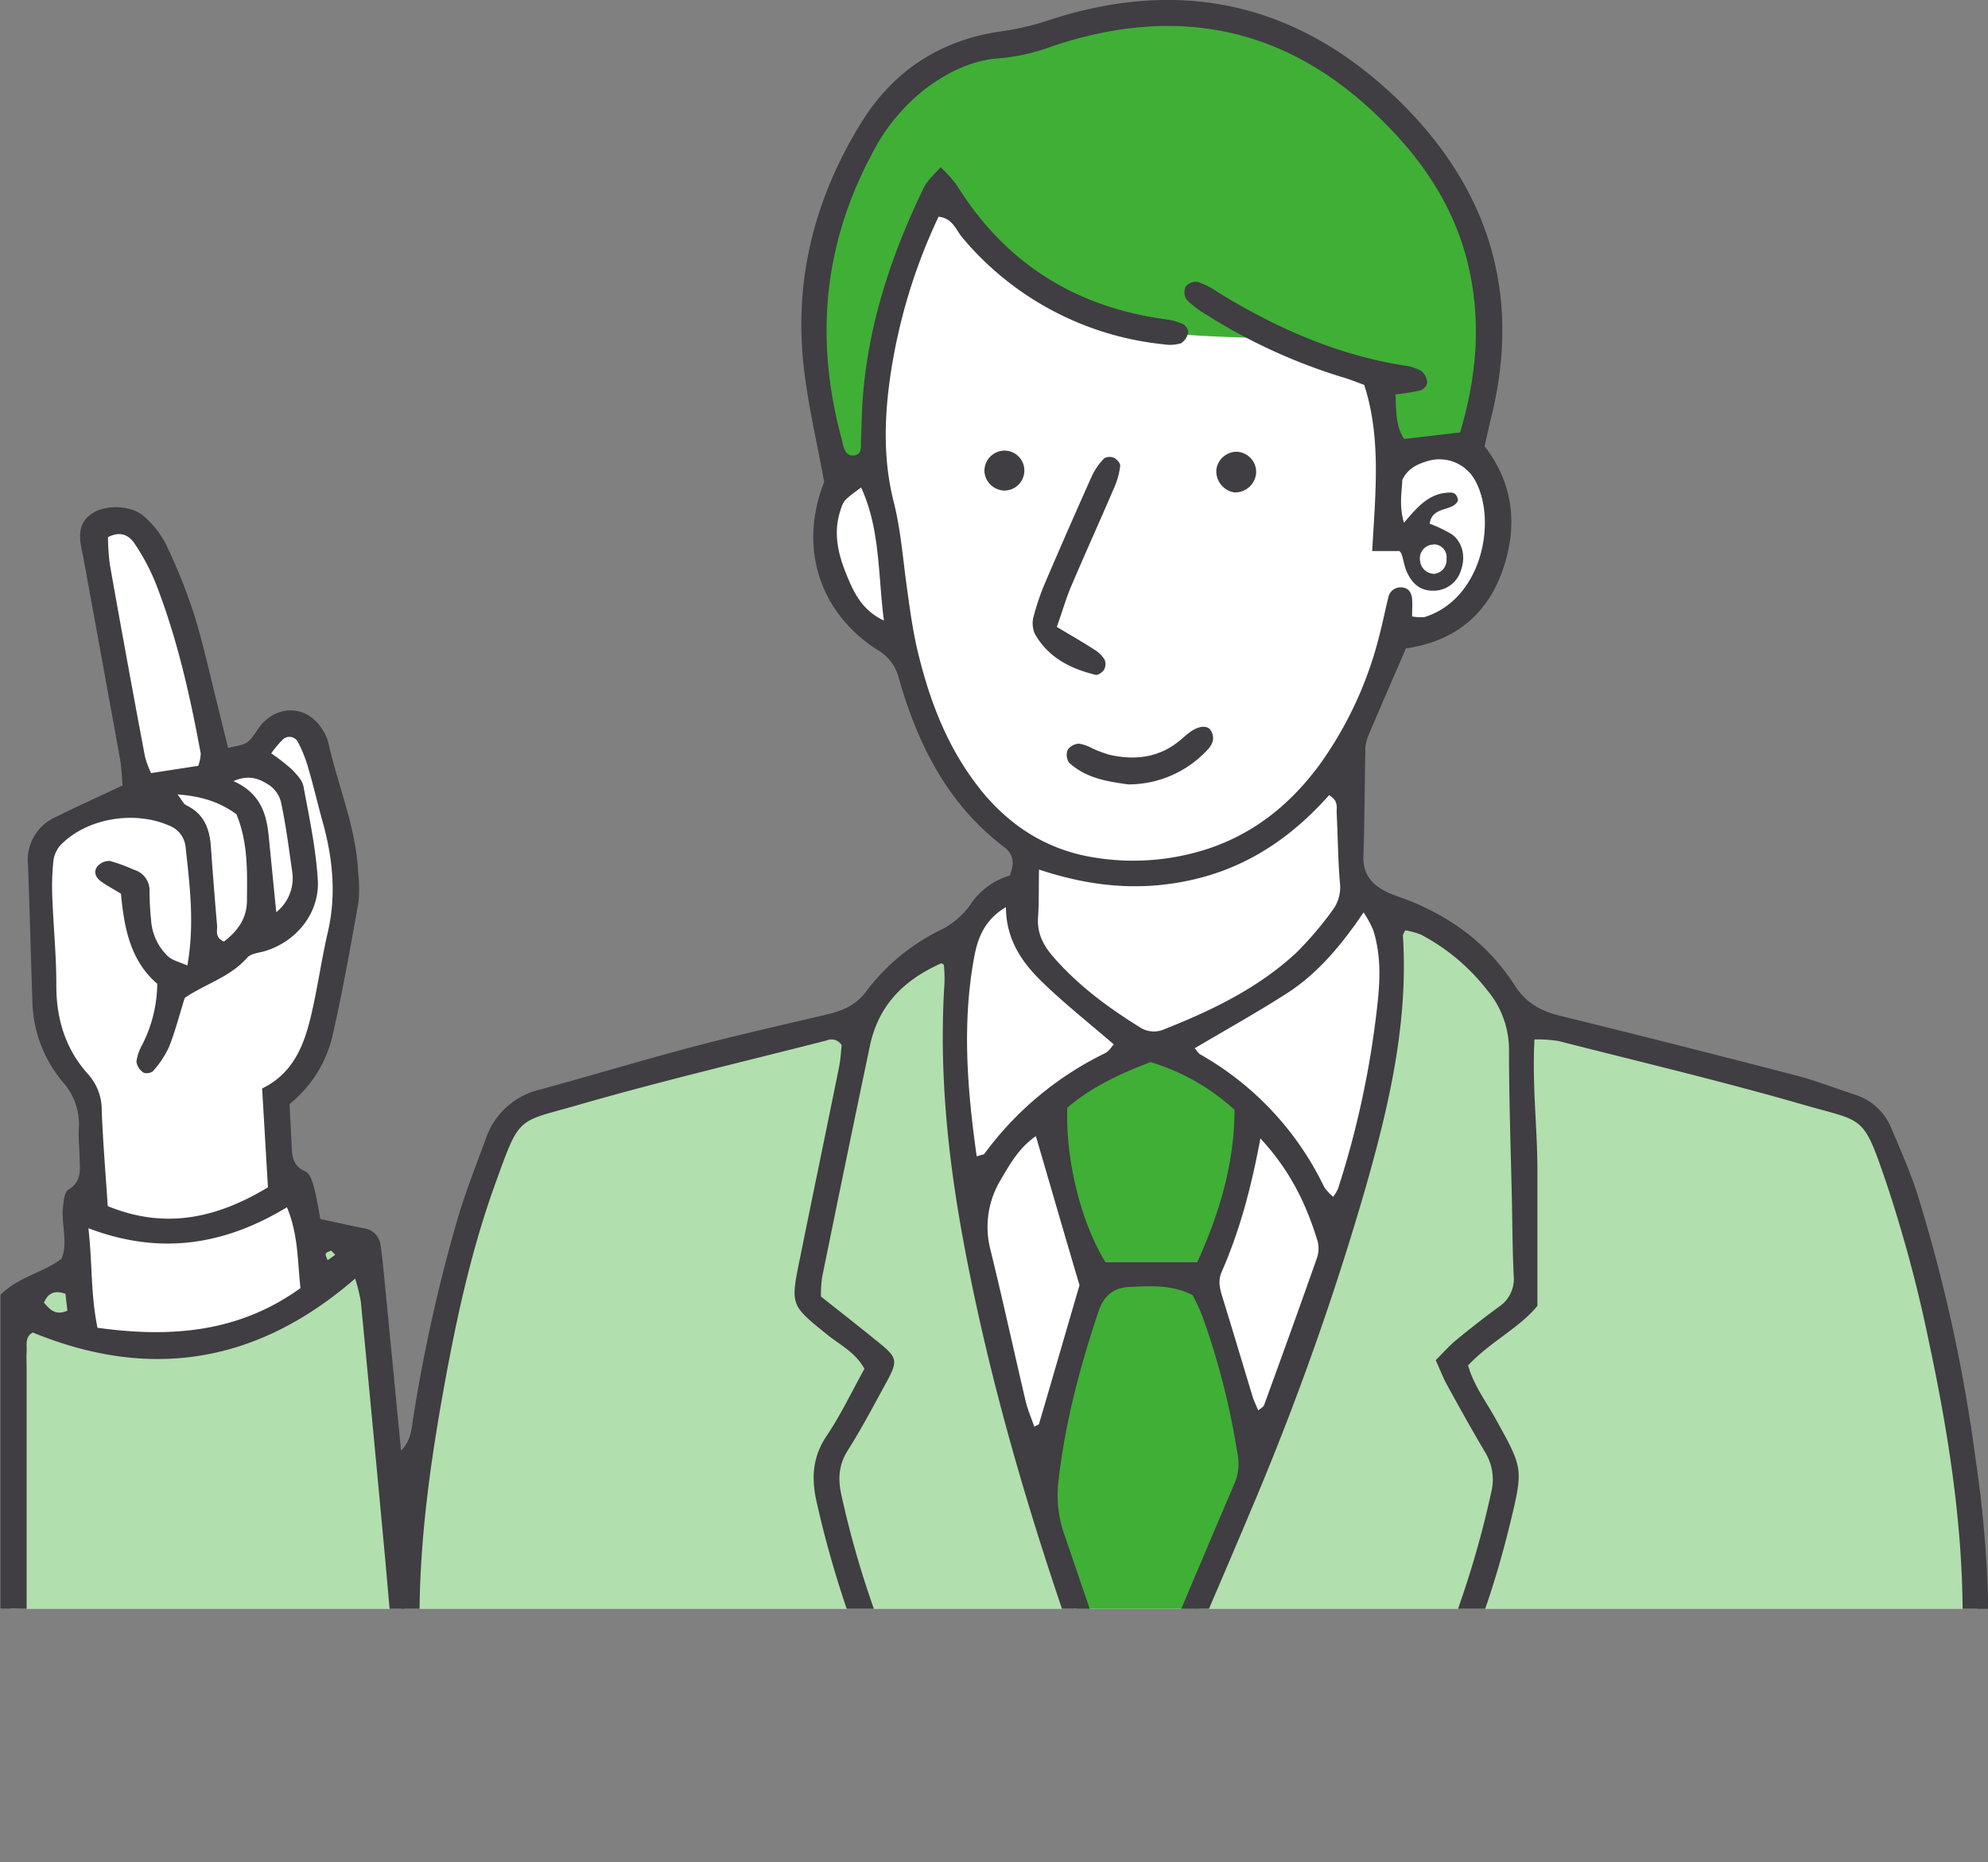
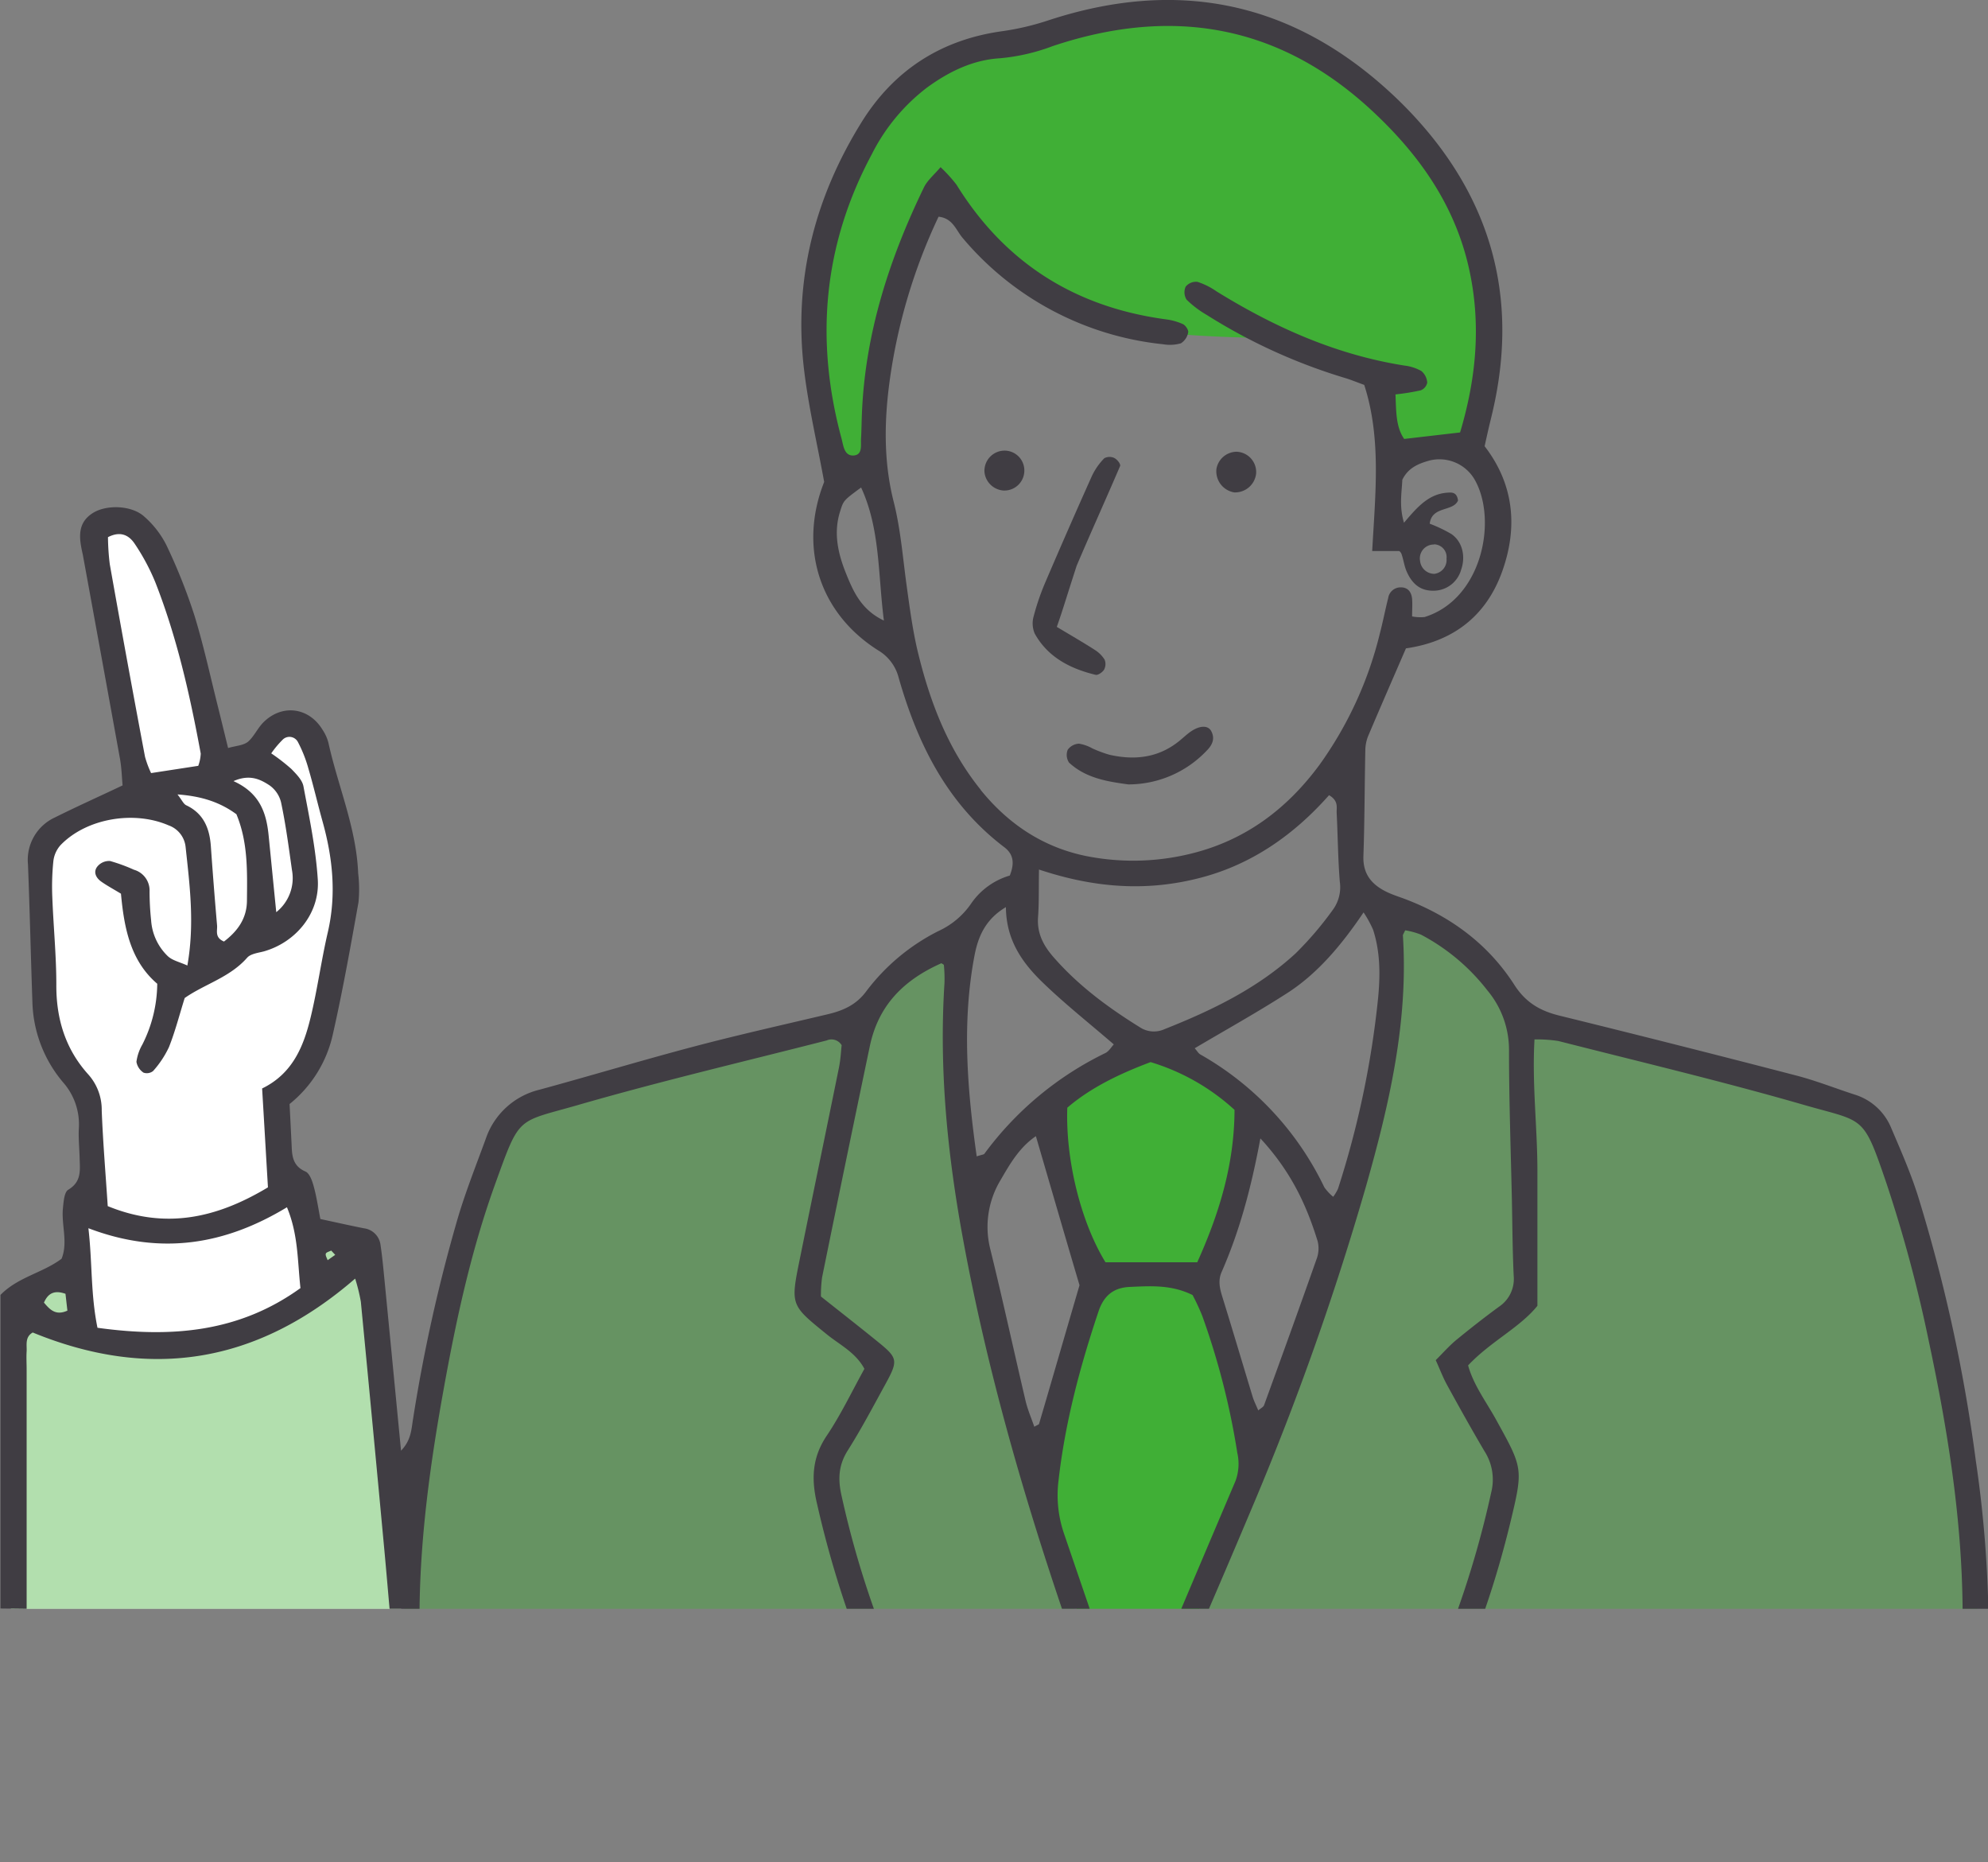
<svg xmlns="http://www.w3.org/2000/svg" viewBox="0 0 416.45 390.04">
  <rect x="0" y="0" width="416.45" height="390.04" fill="#808080" stroke="none" />
  <defs>
    <style>.cls-1{fill:none;}.cls-2{clip-path:url(#clip-path);}.cls-3{fill:#fff;}.cls-4,.cls-5{fill:#40af36;}.cls-5{opacity:0.4;}.cls-6{fill:#403d43;}</style>
    <clipPath id="clip-path" transform="translate(-138.42 -7.82)">
      <rect class="cls-1" width="661.09" height="344.76" />
    </clipPath>
  </defs>
  <title>peace_ill</title>
  <g id="レイヤー_2" data-name="レイヤー 2">
    <g id="Content">
      <g class="cls-2">
        <path class="cls-3" d="M140.69,344.76h81.76L215.09,268a88.47,88.47,0,0,0-12.63-2h0L201,255.29a40.09,40.09,0,0,1-3.47,2.47l-2-20.83c10.6-2.84,12.5-28.4,14.2-35.21s.38-18.56-2.08-24.43-2.09-17.23-8-18.23-8.77,8.72-8.77,8.72c-1.41-.37-2.64-.6-3.35-.71-1.23-.19-2.88.62-4.28,1.52,0,0-8.47-50.18-19-51.86-7.57-1.21-7.19,2.88-7.19,2.88l10,55.22c-5.3,0-17.6,6.63-19.88,8.9s-.38,24.8,0,34.84,9.28,18.36,9.28,18.36l1.14,23.66c-3.31-1.77-4.36-1.89-4.36-1.89l.94,14.39-13.62,6.63Z" transform="translate(-138.42 -7.82)" />
-         <path class="cls-3" d="M552.6,344.76c-.58-38.82-15.5-99.08-23.29-103.85-8.74-5.36-72.28-19.74-72.28-19.74a45.93,45.93,0,0,0-30.24-24.25h0c-2.05-2.87-4.32-2.8-4.32-2.8-1.88-2.57-1.3-19.47-.67-30.83,4.8-8.26,7-17,8.51-22.82,23.83-.77,26.53-32.07,15.73-37.85,4.74-15.88,13.08-47.22-21-76.47s-72.09-9.51-72.09-9.51-21.05-2.3-33.85,20.87c-14.07,25.48-12,50.23-4.49,71.07a13.08,13.08,0,0,0-3.56,8.29c-1,10.08,7.39,24,16.64,26.71,3.34,14.67,10.43,32.38,25.51,41.29h0v10.07c-6.46-3.95-12,7.61-12,7.61s-15,5.64-22.37,18.62c0,0-63.54,14.38-72.28,19.74-7.79,4.77-22.72,65-23.29,103.85Z" transform="translate(-138.42 -7.82)" />
        <path class="cls-4" d="M366,350.94h21.34l13.35-36.47a156.63,156.63,0,0,0-10.23-37.82c10.43-22.84,9.32-36.76,9.32-36.76l.36-.39c-10.51-9.79-20.87-12-20.87-12a75.94,75.94,0,0,0-21.13,11.63l.62.77s-1.12,13.92,9.31,36.76a156.83,156.83,0,0,0-11.16,46.49Z" transform="translate(-138.42 -7.82)" />
        <path class="cls-5" d="M223.65,358.16c-3.67-36.38,14.07-111.68,22.81-117s72.28-19.74,72.28-19.74c7.39-13,22.37-18.62,22.37-18.62s-12.38,27.7,14.74,118.16c4.55,15.19,10.22,32.16,17.25,51.06l2.95,2.75c10.17-22.6,18.52-42.36,25.35-59.65,34.09-86.29,30.37-110.92,25.35-117.95h0A45.91,45.91,0,0,1,457,221.38s63.54,14.38,72.29,19.74,26.48,80.66,22.81,117l.49,37.23-326.32,2.47-85.61-2.47V279.93l13.62-6.63,1.13,13.51s28.77,9.09,48.75-9.46l-1.73-11.14a88.24,88.24,0,0,1,12.63,2l8.41,87.65" transform="translate(-138.42 -7.82)" />
        <path class="cls-4" d="M335.3,46.11s13.44,28.79,49.76,31.65c0,0,6.27.71,21.66.91h0a103.58,103.58,0,0,0,20.81,7.06h0L430,103.52s8.34-3.56,15.69-.63C450.45,87,459.07,55.62,425,26.36s-72.09-9.5-72.09-9.5S331.82,14.55,319,37.72C305,63.2,307,88,314.53,108.8l7.17-3.45c-3.62-30.6,13.6-61.29,13.6-61.29" transform="translate(-138.42 -7.82)" />
-         <path class="cls-6" d="M359.8,139.11c3.2,1.92,5.59,3.29,7.9,4.78a6.52,6.52,0,0,1,2.11,2.07,2.5,2.5,0,0,1-.1,2.1c-.33.55-1.28,1.21-1.78,1.09-5.3-1.28-10-3.68-12.75-8.63a5.41,5.41,0,0,1-.22-3.65,50.59,50.59,0,0,1,2.47-7.17q4.79-11.19,9.76-22.27a13.54,13.54,0,0,1,2.56-3.64,2.34,2.34,0,0,1,2.08-.06c.57.28,1.31,1.14,1.25,1.65a15.61,15.61,0,0,1-1.15,4.31c-3,7-6.13,13.91-9.11,20.9C361.75,133.11,361,135.76,359.8,139.11Z" transform="translate(-138.42 -7.82)" />
+         <path class="cls-6" d="M359.8,139.11c3.2,1.92,5.59,3.29,7.9,4.78a6.52,6.52,0,0,1,2.11,2.07,2.5,2.5,0,0,1-.1,2.1c-.33.55-1.28,1.21-1.78,1.09-5.3-1.28-10-3.68-12.75-8.63a5.41,5.41,0,0,1-.22-3.65,50.59,50.59,0,0,1,2.47-7.17q4.79-11.19,9.76-22.27a13.54,13.54,0,0,1,2.56-3.64,2.34,2.34,0,0,1,2.08-.06c.57.28,1.31,1.14,1.25,1.65c-3,7-6.13,13.91-9.11,20.9C361.75,133.11,361,135.76,359.8,139.11Z" transform="translate(-138.42 -7.82)" />
        <path class="cls-6" d="M374.78,172.1c-4.36-.59-8.89-1.3-12.41-4.56a2.9,2.9,0,0,1-.28-2.7,3.08,3.08,0,0,1,2.36-1.27,8.5,8.5,0,0,1,2.82,1,26.21,26.21,0,0,0,3.55,1.32c5.17,1.17,10.07.69,14.4-2.7.8-.62,1.53-1.33,2.34-1.94,2-1.5,3.87-1.63,4.58-.33.86,1.6.23,2.93-.91,4.08A22.59,22.59,0,0,1,374.78,172.1Z" transform="translate(-138.42 -7.82)" />
        <path class="cls-6" d="M401.56,106.94a4.42,4.42,0,0,1-4.61,4,4.48,4.48,0,0,1-3.71-4.9,4.33,4.33,0,0,1,4.23-3.61A4.26,4.26,0,0,1,401.56,106.94Z" transform="translate(-138.42 -7.82)" />
        <path class="cls-6" d="M353,106.42a4.18,4.18,0,0,1-4.4,4.13,4.31,4.31,0,0,1-3.95-3.85,4.23,4.23,0,0,1,4-4.5A4.15,4.15,0,0,1,353,106.42Z" transform="translate(-138.42 -7.82)" />
        <path class="cls-6" d="M144,344.76q0-25.06,0-50.13c0-1.27-.08-2.54,0-3.8s-.41-3,1.28-3.94c24.6,10.08,47,6.51,67.54-11.29a37.75,37.75,0,0,1,1.19,4.85q2.52,26.12,4.95,52.26c.37,4,.71,8,1.07,12.05h6.28c.17-15.26,2.24-30.36,4.94-45.4,2.64-14.74,5.78-29.39,10.87-43.49,5.25-14.53,4.45-12.91,17.23-16.58,17.29-5,34.81-9.11,52.25-13.57a2.48,2.48,0,0,1,3.13,1c-.14,1.26-.22,3-.56,4.67-2.72,13.41-5.51,26.81-8.23,40.23-1.95,9.59-1.87,9.54,5.74,15.7,2.69,2.17,6,3.77,7.82,7.18-2.65,4.78-4.94,9.62-7.89,14-3.12,4.63-3.26,9.19-2,14.42a214.66,214.66,0,0,0,6.19,21.86h5.69a199,199,0,0,1-6.8-23.8c-.76-3.4-.61-6.34,1.32-9.39,2.84-4.49,5.33-9.22,7.89-13.89,2.71-4.94,2.61-5.47-1.59-8.87-3.92-3.18-7.9-6.29-11.92-9.48a28,28,0,0,1,.24-4q4.93-24.22,10-48.42c1.7-8.1,6.58-13.65,15-17.38.18.14.51.26.52.41a29.53,29.53,0,0,1,.12,3.76c-1.16,18.09.63,35.95,3.91,53.73,4.85,26.32,12.14,52,20.7,77.29h5.81Q364,336.89,361.31,329a24.73,24.73,0,0,1-1.14-11.17c1.38-12.14,4.5-23.82,8.37-35.36,1.15-3.42,3.25-5,6.64-5.13,4.29-.19,8.61-.49,13.06,1.7a44.21,44.21,0,0,1,2.05,4.42,155.7,155.7,0,0,1,7.32,28.62,10.35,10.35,0,0,1-.38,5.91q-5.69,13.38-11.35,26.75h5.8q4.74-11,9.35-21.95a596.35,596.35,0,0,0,23.58-66.65c4.86-17.13,8.86-34.38,7.69-52.4,0-.2.18-.42.48-1.08a15.74,15.74,0,0,1,3.32.91A42.81,42.81,0,0,1,450,215.24a19.4,19.4,0,0,1,4.53,12.56c0,10.4.37,20.8.6,31.19.11,5.33.13,10.66.38,16a7,7,0,0,1-3.06,6.49c-3.07,2.24-6.07,4.6-9,7-1.5,1.25-2.8,2.74-4.27,4.2.91,2,1.52,3.65,2.36,5.17,2.56,4.67,5.15,9.32,7.86,13.91a11,11,0,0,1,1.4,8.63,203.66,203.66,0,0,1-6.95,24.37h5.69c2.07-6,3.82-12.08,5.32-18.28,2.68-11.17,2.58-11.16-3.08-21.41-2.05-3.71-4.68-7.16-5.82-11.29,4.69-5,10.88-7.94,14.52-12.48,0-10,0-19.09,0-28.21s-1.15-18.17-.61-27.58a29.32,29.32,0,0,1,5,.33c17.19,4.38,34.47,8.48,51.51,13.4,12.69,3.66,12.27,1.89,17.26,16.52a290,290,0,0,1,8.84,33c3.94,18.47,6.92,37.09,7.07,56h5.39a247.69,247.69,0,0,0-2.62-31,335.84,335.84,0,0,0-12.18-55.65c-1.54-4.82-3.59-9.47-5.58-14.13a12.11,12.11,0,0,0-7.66-6.93c-4.1-1.33-8.12-2.93-12.28-4q-24.66-6.41-49.39-12.49c-4.13-1-7.17-2.72-9.59-6.49-5.35-8.33-13-14.08-22.26-17.72-1.41-.56-2.89-1-4.26-1.63-3.2-1.5-5.23-3.7-5.09-7.62.26-7.35.24-14.7.4-22.05a8.29,8.29,0,0,1,.56-3c2.56-6.05,5.19-12.06,7.95-18.44,9.63-1.38,16.7-6.55,20.12-16s2.45-18.45-3.64-26.34c.36-1.62.63-2.85.92-4.09s.61-2.46.88-3.7c4.83-21.43.56-40.77-13.47-57.78a86.19,86.19,0,0,0-8.4-8.8c-20.82-19-44.7-23.56-71.34-14.81a55.1,55.1,0,0,1-9.54,2.25c-12.92,1.76-22.85,8.21-29.63,19.17-9.78,15.8-14.2,33-12,51.6.91,7.76,2.73,15.42,4.23,23.64-5.33,13.48-1.21,27.32,11.25,35.24a9.34,9.34,0,0,1,4.36,5.78c4,14,10.24,26.47,22.13,35.49,1.87,1.42,2.21,3.27,1.14,5.93a14.86,14.86,0,0,0-8.07,5.83,16.77,16.77,0,0,1-6.85,5.78,43.21,43.21,0,0,0-15.09,12.56c-2.15,2.94-4.92,4.12-8.17,4.89-9.38,2.22-18.78,4.32-28.09,6.78-10.78,2.85-21.46,6.07-32.21,9a15.8,15.8,0,0,0-11.3,10.32c-2,5.48-4.16,10.9-5.82,16.48a337,337,0,0,0-9.42,42.28c-.34,2.07-.37,4.33-2.5,6.53-1.22-12.6-2.36-24.45-3.52-36.3-.22-2.27-.44-4.54-.78-6.8a4,4,0,0,0-3.51-3.48c-3-.6-5.89-1.25-9.09-1.94-.47-2.42-.79-4.66-1.39-6.83-.31-1.14-.86-2.74-1.74-3.12-2.32-1-2.76-2.75-2.86-4.87-.14-3-.3-6.06-.46-9.26a25.87,25.87,0,0,0,9.08-14.67c2.07-9.14,3.71-18.38,5.36-27.6a28.69,28.69,0,0,0-.07-6.07c-.38-9.5-4.23-18.22-6.24-27.35a9,9,0,0,0-1.26-2.75c-2.84-4.63-8.39-5.38-12.29-1.56-1.25,1.22-2,3-3.29,4.13-1,.79-2.54.83-4.17,1.31-.79-3.21-1.44-5.9-2.11-8.59-1.61-6.39-3-12.85-4.93-19.14a118.49,118.49,0,0,0-5.9-14.8,19.78,19.78,0,0,0-4.62-5.94c-2.6-2.37-7.87-2.56-10.75-.76-3.2,2-2.94,5-2.26,8.11.05.25.12.5.16.75q3.9,21.31,7.77,42.65c.34,1.93.39,3.92.54,5.55-5,2.37-9.6,4.43-14.09,6.67a9.78,9.78,0,0,0-5.73,9.87c.38,9.62.59,19.26.93,28.89a27.09,27.09,0,0,0,6.42,16.75,13.31,13.31,0,0,1,3.3,9.76c-.1,2,.12,4.05.17,6.08.06,2.5.47,4.95-2.37,6.65-.9.54-1,2.68-1.15,4.12-.26,3.47,1.09,7-.26,10.34-4,3-9.1,3.8-12.8,7.58v65.67ZM356.09,306c0,.18-.42.26-1,.63-.64-1.85-1.4-3.6-1.83-5.42-2.48-10.56-4.78-21.16-7.37-31.69A19,19,0,0,1,348,255c2-3.44,3.95-6.86,7.42-9.23,3.07,10.5,6,20.62,9.14,31.22C361.85,286.21,359,296.12,356.09,306Zm33.13-33.82H370c-5.1-8.3-8.39-21.3-8-32.37,4.91-4.22,11-7.13,17.45-9.55a45.41,45.41,0,0,1,17.58,10C397,251.85,393.69,262.27,389.22,272.19Zm29.21-94.09c.24,4.81.27,9.63.66,14.42a8,8,0,0,1-1.39,5.75,71,71,0,0,1-7.86,9.22c-7.95,7.32-17.55,11.95-27.5,15.89a5.34,5.34,0,0,1-5.08-.37c-6.71-4.16-13-8.79-18.23-14.82-2.07-2.39-3.39-4.94-3.16-8.25.22-3,.13-6,.2-10,12,4,23,4.6,34.07,1.66,10.77-2.86,19.5-9.11,26.69-17.23C418.88,175.55,418.37,176.94,418.43,178.1Zm-4.21,93.41c-3.6,10.23-7.29,20.42-11,30.61-.15.4-.7.64-1.22,1.1-.4-1-.87-1.88-1.16-2.82-2.13-7-4.2-14-6.37-21-.55-1.75-.91-3.42-.15-5.15,3.74-8.53,6.17-17.46,8.13-28,6.48,7,9.69,14.06,12,21.55A6.33,6.33,0,0,1,414.22,271.51Zm9.84-72.6a23.39,23.39,0,0,1,2,3.64c1.51,4.66,1.51,9.48,1.05,14.27a193.47,193.47,0,0,1-8.41,40,9.76,9.76,0,0,1-1,1.66,10.1,10.1,0,0,1-1.86-2,63.56,63.56,0,0,0-26-27.83c-.39-.23-.64-.71-1.15-1.28,6.5-3.85,13.08-7.5,19.39-11.56S419.41,205.8,424.06,198.91Zm-108.3-70.7c-1.74-4.24-2.82-8.66-1.35-13.28.71-2.27.69-2.28,4.4-5,4,8.69,3.51,18,4.77,27.87C318.91,135.56,317.26,131.86,315.76,128.21Zm28.08,45c-7-8.69-10.8-18.87-13.32-29.56-1-4.42-1.6-9-2.22-13.49-.78-5.76-1.23-11.55-2.67-17.25-2.14-8.44-2-17.06-.79-25.69a117.69,117.69,0,0,1,10.19-34c3,.3,3.66,2.84,5.06,4.46a63.35,63.35,0,0,0,42,22.25,8.38,8.38,0,0,0,3.71-.2,3.43,3.43,0,0,0,1.52-2.27c.12-.5-.55-1.49-1.1-1.75a12.51,12.51,0,0,0-3.58-1c-19-2.56-33.7-11.81-43.84-28.18a30.93,30.93,0,0,0-3.35-3.69c-1.38,1.63-2.76,2.76-3.47,4.21-7.27,15-12.31,30.54-13,47.31-.08,1.77-.08,3.55-.19,5.32-.08,1.42.4,3.5-1.69,3.55-1.81,0-2-2-2.36-3.43-5.64-20.73-3.88-40.67,6.33-59.71A40.31,40.31,0,0,1,332.6,26.17c4.59-3.35,9.63-5.82,15.33-6.15a41.72,41.72,0,0,0,11-2.54c24.93-8.34,47.47-4.58,67,13.62,10.06,9.36,17.65,20.24,20.44,34,2.28,11.17,1.24,22.15-2.09,33.29l-11.71,1.36c-1.75-2.51-1.67-5.73-1.82-9.33a46.33,46.33,0,0,0,5.28-.85,2.2,2.2,0,0,0,1.37-1.61,3.47,3.47,0,0,0-1.22-2.43,9.43,9.43,0,0,0-3.57-1.15c-14.27-2.25-27.15-8-39.34-15.53a15.11,15.11,0,0,0-4-2,2.79,2.79,0,0,0-2.47,1,2.89,2.89,0,0,0,.19,2.73,21.31,21.31,0,0,0,4.21,3.19,117.83,117.83,0,0,0,29,13.22c1.2.36,2.37.85,4,1.44,3.61,11.15,2.33,22.78,1.67,34.8h5.67a1.31,1.31,0,0,1,.49.67c.41,1.19.56,2.48,1.07,3.63,1.27,2.88,3.16,4.1,5.81,4a6,6,0,0,0,5.59-4.39c1-2.85.24-5.93-2.06-7.49a29.62,29.62,0,0,0-4.52-2.15c.45-3.77,4.91-2.46,5.93-4.86-.25-1.85-1.4-1.7-2.32-1.63-3.86.3-6.21,3-9,6.29-1.05-3.48-.46-6.35-.35-9,1.23-2.52,3.39-3.37,5.58-4a8.53,8.53,0,0,1,9.7,4.19c4.61,8.42,1.41,24.82-10.62,28.56a9.17,9.17,0,0,1-2.61-.13c0-1.3.09-2.5,0-3.67-.13-1.37-.81-2.41-2.35-2.42a2.63,2.63,0,0,0-2.66,2.24c-.62,2.46-1.1,4.95-1.74,7.4A79.19,79.19,0,0,1,414.83,168c-6.84,9.28-15.61,15.86-27,18.62a50.44,50.44,0,0,1-21.9.48C356.93,185.26,349.64,180.41,343.84,173.24Zm95-51.38a2.68,2.68,0,0,1,2.6,3A2.92,2.92,0,0,1,438.9,128a3,3,0,0,1-3-2.7A2.91,2.91,0,0,1,438.83,121.86Zm-96.3,86.24c.74-3.95,2.22-7.66,6.6-10.26.05,7.1,3.62,11.9,8,16.07,4.53,4.35,9.49,8.27,14.6,12.68-.5.53-1,1.42-1.74,1.8a68.65,68.65,0,0,0-25.37,21.11c-.12.17-.46.17-1.61.54C341,235.68,339.94,221.91,342.53,208.1ZM206.67,270.39c.08-.31.73-.45,1.13-.66l.84.9-1.59,1.12C206.9,271.29,206.56,270.78,206.67,270.39Zm-5.31,7.2c-12.8,9.23-26.93,10.46-42.52,8.31-1.45-7.11-1.06-13.58-1.9-20.85,15.09,5.74,28.57,3.49,41.59-4.39C200.91,266.37,200.73,271.88,201.36,277.59Zm-6.49-105.3a6.15,6.15,0,0,1,2.42,3.54c1,4.7,1.62,9.46,2.29,14.21a9.11,9.11,0,0,1-3.29,8.82c-.6-6-1.09-11-1.59-16-.46-4.71-1.79-8.93-7.37-11.45C190.77,169.9,193,171.07,194.87,172.29Zm-6.91,6.1c2.42,5.84,2.25,11.91,2.19,18,0,3.82-2,6.47-4.81,8.62-2-.85-1.35-2.28-1.45-3.39q-.72-8.28-1.3-16.57c-.27-3.76-1.51-6.85-5.16-8.58-.57-.27-.89-1.07-1.83-2.27C180.6,174.56,184.5,175.8,188,178.39ZM161.42,126a48.94,48.94,0,0,1-.38-5.68c2.74-1.41,4.5-.29,5.63,1.43a44.93,44.93,0,0,1,4.28,8c4.55,11.59,7.27,23.68,9.52,35.89a8.47,8.47,0,0,1-.52,2.57l-9.88,1.52a21.05,21.05,0,0,1-1.27-3.41Q165,146.19,161.42,126Zm-11.2,88c0-6.08-.61-12.15-.84-18.23a52.09,52.09,0,0,1,.22-7.6,6.06,6.06,0,0,1,1.51-3.36c5.41-5.6,15.35-7.29,22.63-4.13a5.37,5.37,0,0,1,3.56,4.52c.86,8,1.92,16.09.37,24.83-1.68-.76-3.18-1.06-4.14-2a11.45,11.45,0,0,1-3.45-7.43,58.48,58.48,0,0,1-.33-6.07,4.51,4.51,0,0,0-3.28-4.56,35.71,35.71,0,0,0-5-1.83,3.21,3.21,0,0,0-2.58,1.07c-1,1.15-.42,2.42.73,3.24s2.56,1.58,4.14,2.54c.65,7,1.91,14,7.6,18.86a28.63,28.63,0,0,1-3.12,12.73A9.91,9.91,0,0,0,167,230.2a3.41,3.41,0,0,0,1.49,2.27,2.12,2.12,0,0,0,2-.34,20.57,20.57,0,0,0,3.32-5c1.3-3.27,2.18-6.71,3.3-10.29,4.11-2.9,9.46-4.3,13.09-8.45.72-.81,2.25-1,3.43-1.3,6.76-1.89,11.82-8,11.36-15.08-.42-6.54-1.78-13-3-19.5-.25-1.34-1.51-2.58-2.53-3.64a39.94,39.94,0,0,0-4.22-3.27,20.39,20.39,0,0,1,2.34-2.81,2,2,0,0,1,3.26.46,28,28,0,0,1,2.2,5.58c1.07,3.63,1.92,7.33,2.94,11,2.15,7.68,2.94,15.38,1.1,23.28-1.37,5.91-2.18,12-3.61,17.87s-3.69,11.67-10.14,14.8c.41,6.85.8,13.61,1.22,20.71-10.68,6.42-21.44,8.89-33.56,3.93-.45-6.84-1-13.39-1.26-20a11.09,11.09,0,0,0-2.81-7.57C152.16,227.59,150.18,221.24,150.22,214.05Zm1.91,64.73c.13,1.1.26,2.29.41,3.58-2.47,1.12-3.69-.24-4.91-1.68C148.52,278.58,149.89,278,152.13,278.78Z" transform="translate(-138.42 -7.82)" />
      </g>
    </g>
  </g>
</svg>